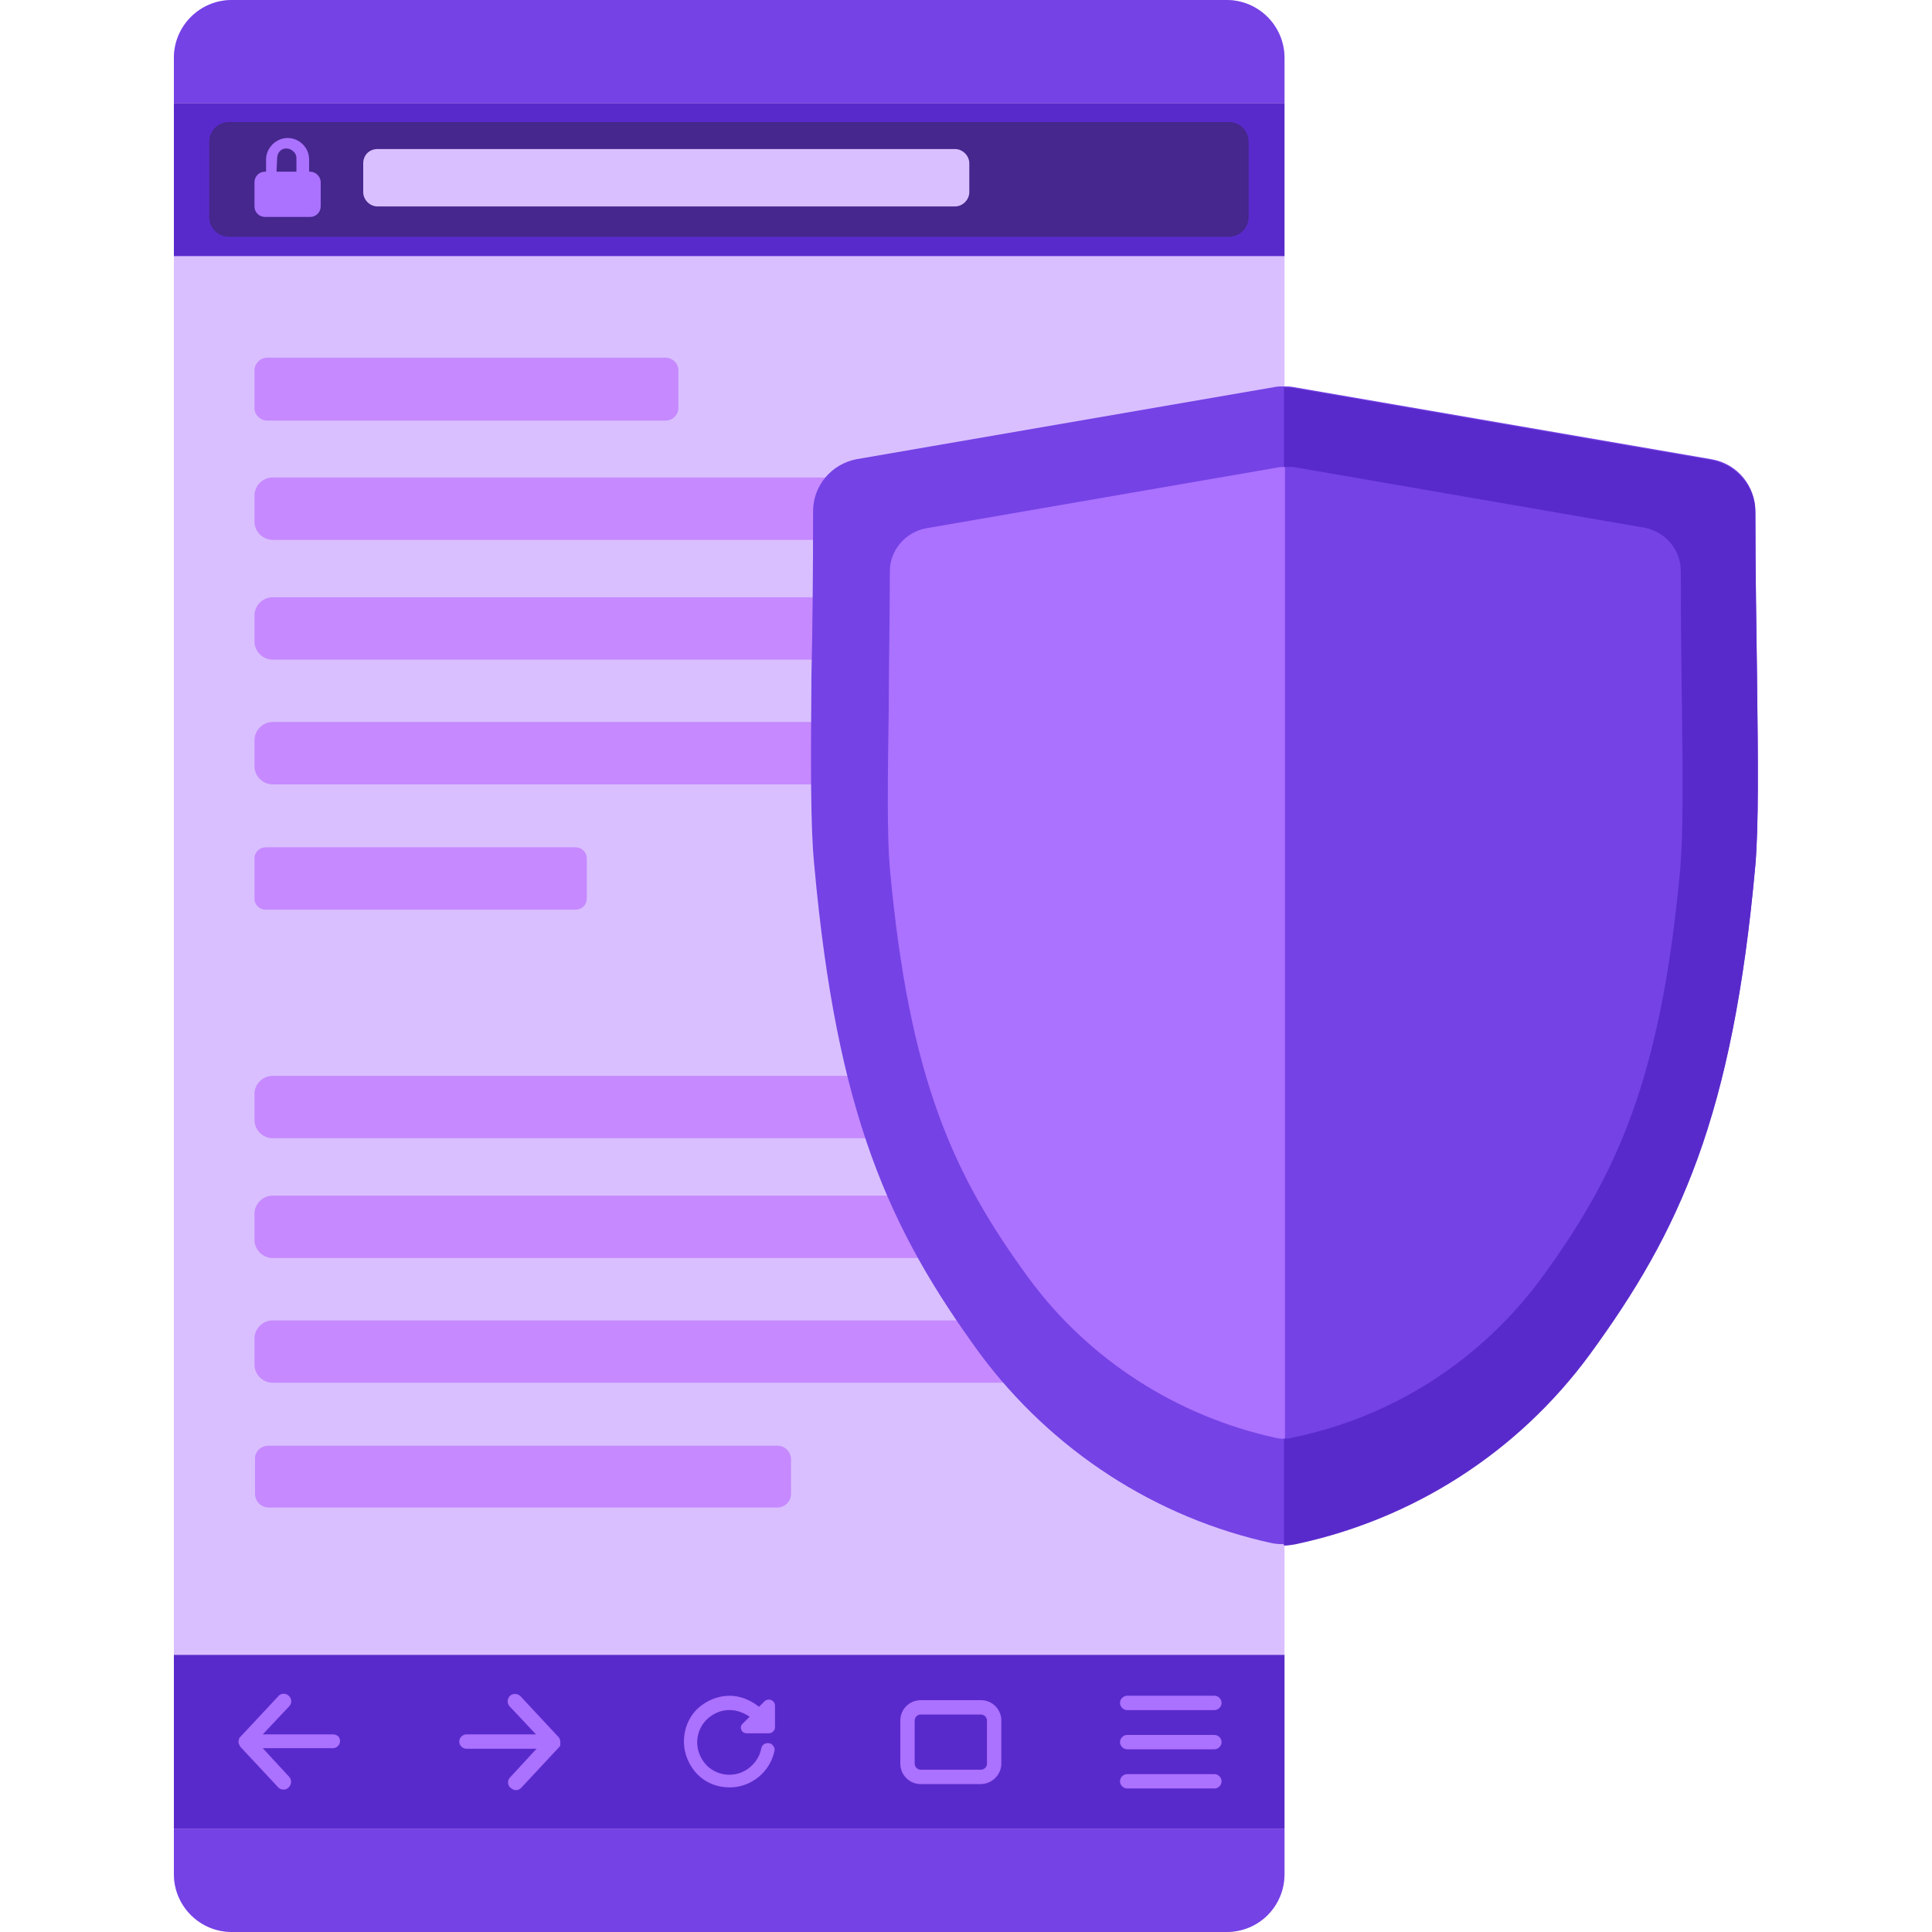
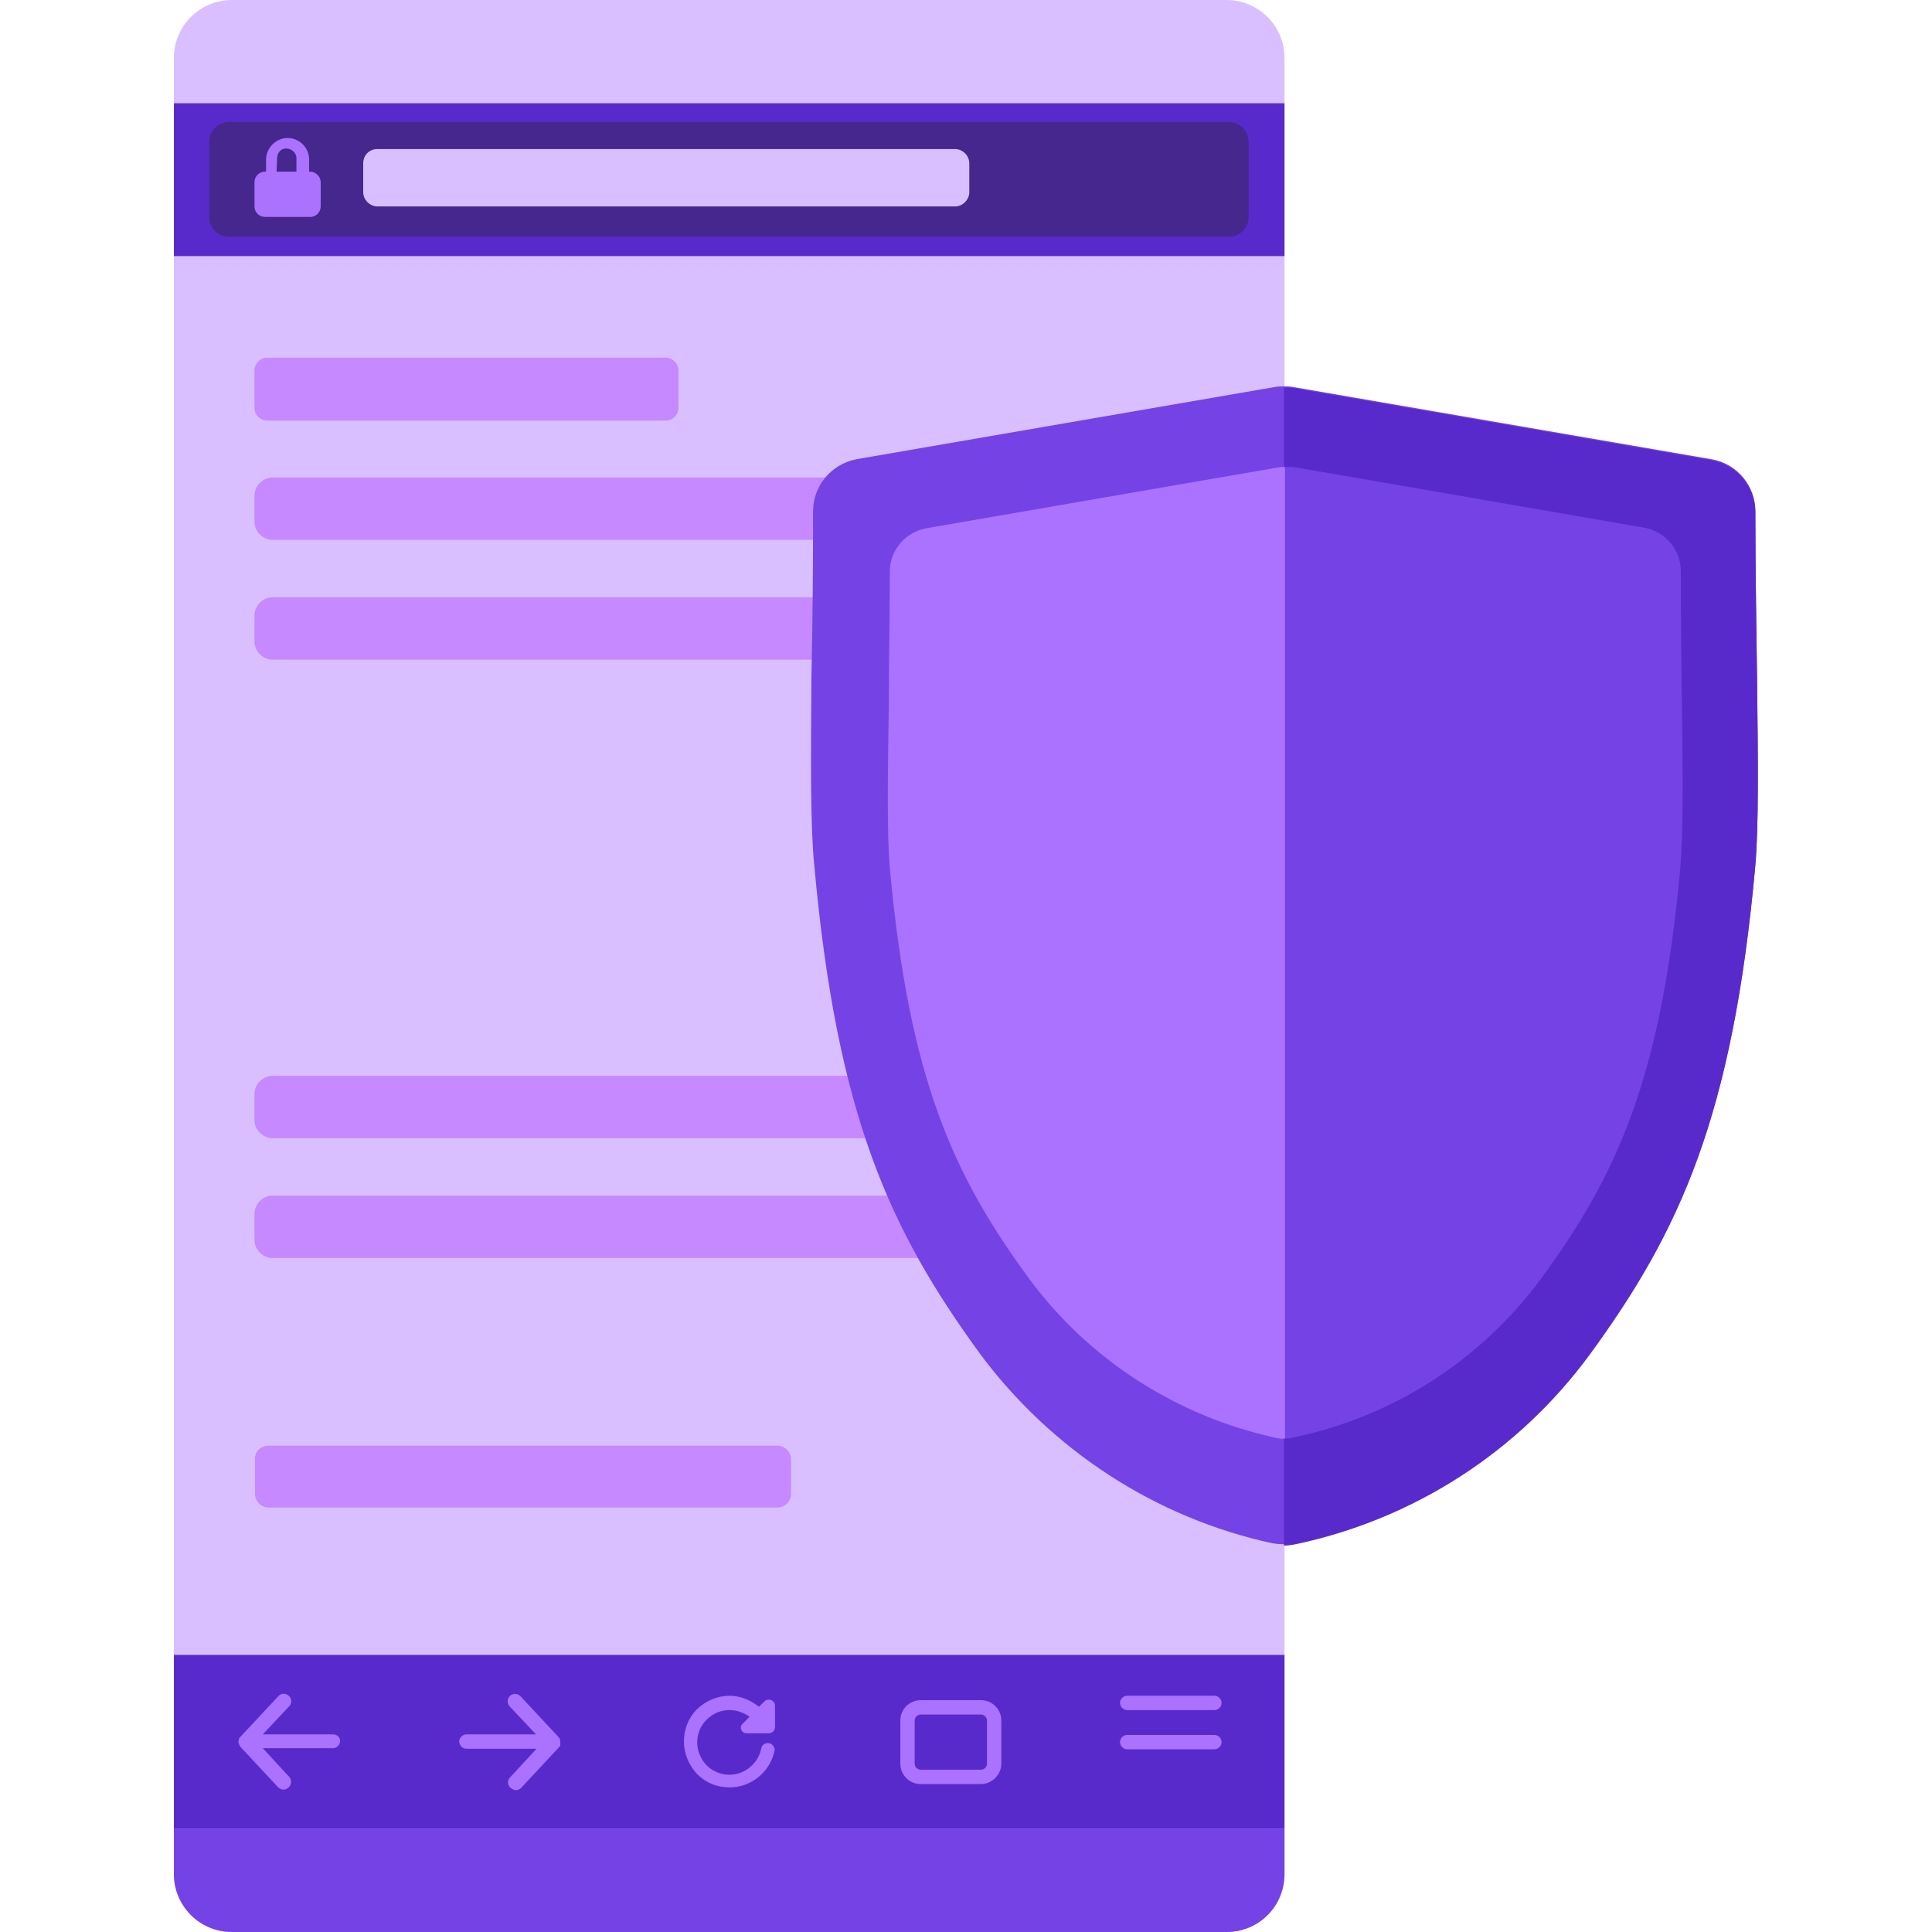
<svg xmlns="http://www.w3.org/2000/svg" width="350" height="350" viewBox="0 0 350 350" xml:space="preserve">
  <style>
    .st0{fill:#d9bfff}.st1{fill:#7542e5}.st2{fill:#592acb}.st4{fill:#ab71ff}.st5{fill:#c689ff}
  </style>
  <path d="M232.7 10.5v329c0 5.8-4.7 10.5-10.5 10.5H42c-5.8 0-10.5-4.7-10.5-10.5v-329C31.5 4.7 36.2 0 42 0h180.2c5.8 0 10.5 4.7 10.5 10.5z" class="st0" />
-   <path d="M42 0h180.2c5.8 0 10.5 4.7 10.5 10.5v8.2H31.5v-8.2C31.5 4.7 36.2 0 42 0z" class="st1" />
  <path d="M31.5 18.7h201.2v27.7H31.5z" class="st2" />
  <path fill="#45278d" d="M41.5 22.1h181.1c2 0 3.6 1.6 3.6 3.6v13.6c0 2-1.6 3.6-3.6 3.6H41.5c-2 0-3.6-1.6-3.6-3.6V25.7c0-2 1.6-3.6 3.6-3.6z" />
  <path d="M56.2 31.1H56v-2.2c0-2.2-1.8-3.9-3.9-3.9s-3.9 1.8-3.9 3.9v2.2H48c-1.1 0-1.9.9-1.9 1.9v4.4c0 1.1.9 1.9 1.9 1.9h8.2c1.1 0 1.9-.9 1.9-1.9V33c0-1-.9-1.9-1.9-1.9zm-6-2.3c0-.5.1-.9.4-1.3.3-.4.8-.6 1.2-.6h.1c.4 0 .9.2 1.2.5.4.3.6.8.6 1.2v2.5h-3.6l.1-2.3z" class="st4" />
  <path d="M68.4 27H173c1.4 0 2.6 1.2 2.6 2.6v5.2c0 1.4-1.2 2.6-2.6 2.6H68.4c-1.4 0-2.6-1.2-2.6-2.6v-5.2c0-1.5 1.1-2.6 2.6-2.6z" class="st0" />
  <path d="M222.2 350H42c-5.8 0-10.5-4.7-10.5-10.5v-8.2h201.2v8.2c0 5.8-4.6 10.5-10.5 10.5z" class="st1" />
  <path d="M31.5 299.8h201.2v31.5H31.5z" class="st2" />
  <path d="M60.3 314.2H47.6l4.8-5.1c.5-.5.5-1.4-.1-1.9-.5-.5-1.4-.5-1.9.1l-6.9 7.4c-.1.1-.2.2-.2.3v.1c0 .1-.1.2-.1.4v.1c0 .1 0 .2.1.3v.1c.1.1.1.2.2.4l6.9 7.4c.3.3.6.4 1 .4.3 0 .6-.1.9-.4.5-.5.6-1.3.1-1.9l-4.8-5.2h12.7c.7 0 1.3-.6 1.3-1.3s-.5-1.2-1.3-1.2z" class="st4" />
  <path d="M101.5 315.6v-.1c0-.1 0-.2-.1-.4v-.1c-.1-.1-.1-.2-.2-.3l-6.9-7.4c-.5-.5-1.3-.6-1.9-.1-.5.5-.6 1.3-.1 1.9l4.8 5.1H84.5c-.7 0-1.3.6-1.3 1.3s.6 1.3 1.3 1.3h12.7l-4.8 5.2c-.5.5-.5 1.4.1 1.9.3.2.6.4.9.4.4 0 .7-.1 1-.4l6.9-7.4c.1-.1.2-.2.2-.4v-.1-.4z" class="st4" />
  <path d="M177.7 323.2h-10.9c-2.1 0-3.7-1.7-3.7-3.7v-7.8c0-2.1 1.7-3.7 3.7-3.7h10.9c2.1 0 3.7 1.7 3.7 3.7v7.8c0 2-1.7 3.7-3.7 3.7zm-10.9-12.6c-.6 0-1.1.5-1.1 1.1v7.8c0 .6.5 1.1 1.1 1.1h10.9c.6 0 1.1-.5 1.1-1.1v-7.8c0-.6-.5-1.1-1.1-1.1h-10.9z" class="st4" />
  <path d="M220 309.8h-15.8c-.7 0-1.3-.6-1.3-1.3s.6-1.3 1.3-1.3H220c.7 0 1.3.6 1.3 1.3s-.6 1.3-1.3 1.3z" class="st4" />
-   <path d="M220 324h-15.8c-.7 0-1.3-.6-1.3-1.3s.6-1.3 1.3-1.3H220c.7 0 1.3.6 1.3 1.3s-.6 1.3-1.3 1.3z" class="st4" />
  <path d="M220 316.9h-15.8c-.7 0-1.3-.6-1.3-1.3s.6-1.3 1.3-1.3H220c.7 0 1.3.6 1.3 1.3s-.6 1.3-1.3 1.3z" class="st4" />
  <path d="M134.5 313.7c.2.2.5.3.8.3h4c.6 0 1.1-.5 1.1-1.1V309c0-.6-.5-1.1-1.1-1.1-.3 0-.6.1-.8.3l-1 1c-1.5-1.2-3.4-2-5.3-2-2.2 0-4.3.9-5.9 2.4-1.6 1.6-2.4 3.7-2.4 5.9s.9 4.3 2.4 5.9c1.6 1.6 3.6 2.4 5.9 2.4 3.9 0 7.3-2.8 8.1-6.6.1-.3 0-.6-.2-.9-.2-.3-.5-.5-.8-.5-.7-.1-1.3.3-1.4 1-.3 1.5-1.2 2.8-2.5 3.7-1.3.9-2.9 1.2-4.4.9-1.5-.3-2.9-1.2-3.7-2.5-1.8-2.7-1.1-6.3 1.6-8.1 1.3-.9 2.9-1.2 4.4-.9.9.2 1.8.6 2.5 1.1l-1.2 1.2c-.5.4-.5 1-.1 1.5z" class="st4" />
  <path d="M48.4 64.8h72.2c1.2 0 2.3 1 2.3 2.3v6.8c0 1.2-1 2.3-2.3 2.3H48.4c-1.2 0-2.3-1-2.3-2.3v-6.8c0-1.2 1-2.3 2.3-2.3z" class="st5" />
  <path d="M49.4 86.5h159.4c1.8 0 3.3 1.5 3.3 3.3v4.7c0 1.8-1.5 3.3-3.3 3.3H49.4c-1.8 0-3.3-1.5-3.3-3.3v-4.7c0-1.8 1.5-3.3 3.3-3.3z" class="st5" />
  <path d="M49.4 108.2h159.4c1.8 0 3.3 1.5 3.3 3.3v4.7c0 1.8-1.5 3.3-3.3 3.3H49.4c-1.8 0-3.3-1.5-3.3-3.3v-4.7c0-1.8 1.5-3.3 3.3-3.3z" class="st5" />
-   <path d="M49.4 130.8h159.4c1.8 0 3.3 1.5 3.3 3.3v4.7c0 1.8-1.5 3.3-3.3 3.3H49.4c-1.8 0-3.3-1.5-3.3-3.3v-4.7c0-1.8 1.5-3.3 3.3-3.3z" class="st5" />
-   <path d="M48.1 153.5h56.2c1.1 0 2 .9 2 2v7.3c0 1.1-.9 2-2 2H48.1c-1.1 0-2-.9-2-2v-7.3c0-1.1.9-2 2-2z" class="st5" />
  <path d="M49.4 194.9h159.4c1.8 0 3.3 1.5 3.3 3.3v4.7c0 1.8-1.5 3.3-3.3 3.3H49.4c-1.8 0-3.3-1.5-3.3-3.3v-4.7c0-1.8 1.5-3.3 3.3-3.3z" class="st5" />
  <path d="M49.4 216.6h159.4c1.8 0 3.3 1.5 3.3 3.3v4.7c0 1.8-1.5 3.3-3.3 3.3H49.4c-1.8 0-3.3-1.5-3.3-3.3v-4.7c0-1.8 1.5-3.3 3.3-3.3z" class="st5" />
-   <path d="M49.4 239.2h159.4c1.8 0 3.3 1.5 3.3 3.3v4.7c0 1.8-1.5 3.3-3.3 3.3H49.4c-1.8 0-3.3-1.5-3.3-3.3v-4.7c0-1.8 1.5-3.3 3.3-3.3z" class="st5" />
  <path d="M48.7 261.9h92.1c1.4 0 2.5 1.1 2.5 2.5v6.2c0 1.4-1.1 2.5-2.5 2.5H48.7c-1.4 0-2.5-1.1-2.5-2.5v-6.2c-.1-1.4 1-2.5 2.5-2.5z" class="st5" />
  <g>
    <path d="M147.5 156.6c4.1 45.5 13.7 66.2 30 88.6 13 17.5 31.8 29.8 53.1 34.4 1.3.2 2.6.2 3.9 0 21.5-4.5 40.5-16.8 53.5-34.4 16.3-22.3 25.9-43.1 30-88.6.6-7.1.5-18.5.3-34.2-.1-8.8-.3-18.6-.3-29.8 0-4.6-3.3-8.6-7.9-9.4l-75.9-13.1c-.5-.1-1.1-.1-1.6-.1s-1.1 0-1.6.1l-75.9 13.1c-4.5.9-7.8 4.8-7.8 9.4 0 11.2-.1 21.1-.3 29.8-.1 15.8-.2 27.1.5 34.2z" class="st1" />
    <path d="M232.6 70.2V280c.6 0 1.3-.1 1.9-.2 21.5-4.5 40.5-16.7 53.5-34.4 16.3-22.3 25.9-43.1 30-88.6.6-7.1.5-18.5.3-34.2-.1-8.8-.3-18.6-.3-29.8 0-4.6-3.3-8.5-7.8-9.4l-75.9-13.1c-.5-.1-1.1-.1-1.7-.1z" class="st2" />
    <path d="M232.8 84.6v176c.5 0 1 0 1.5-.2 18-3.7 34-14 44.9-28.8 13.7-18.7 21.7-36.1 25.2-74.3.5-6 .5-15.6.3-28.8-.1-7.3-.2-15.6-.2-25 0-3.9-2.8-7.2-6.6-7.9l-63.6-11h-1.5z" class="st1" />
    <path d="M161.2 157.3c3.5 38.2 11.5 55.6 25.2 74.3 10.9 14.8 26.9 25 44.8 28.9.5.1 1 .2 1.6.1v-176c-.5 0-.9 0-1.4.1l-63.6 11c-3.8.7-6.6 4-6.6 7.8 0 9.3-.2 17.7-.2 25-.2 13.3-.3 22.9.2 28.8z" class="st4" />
  </g>
</svg>